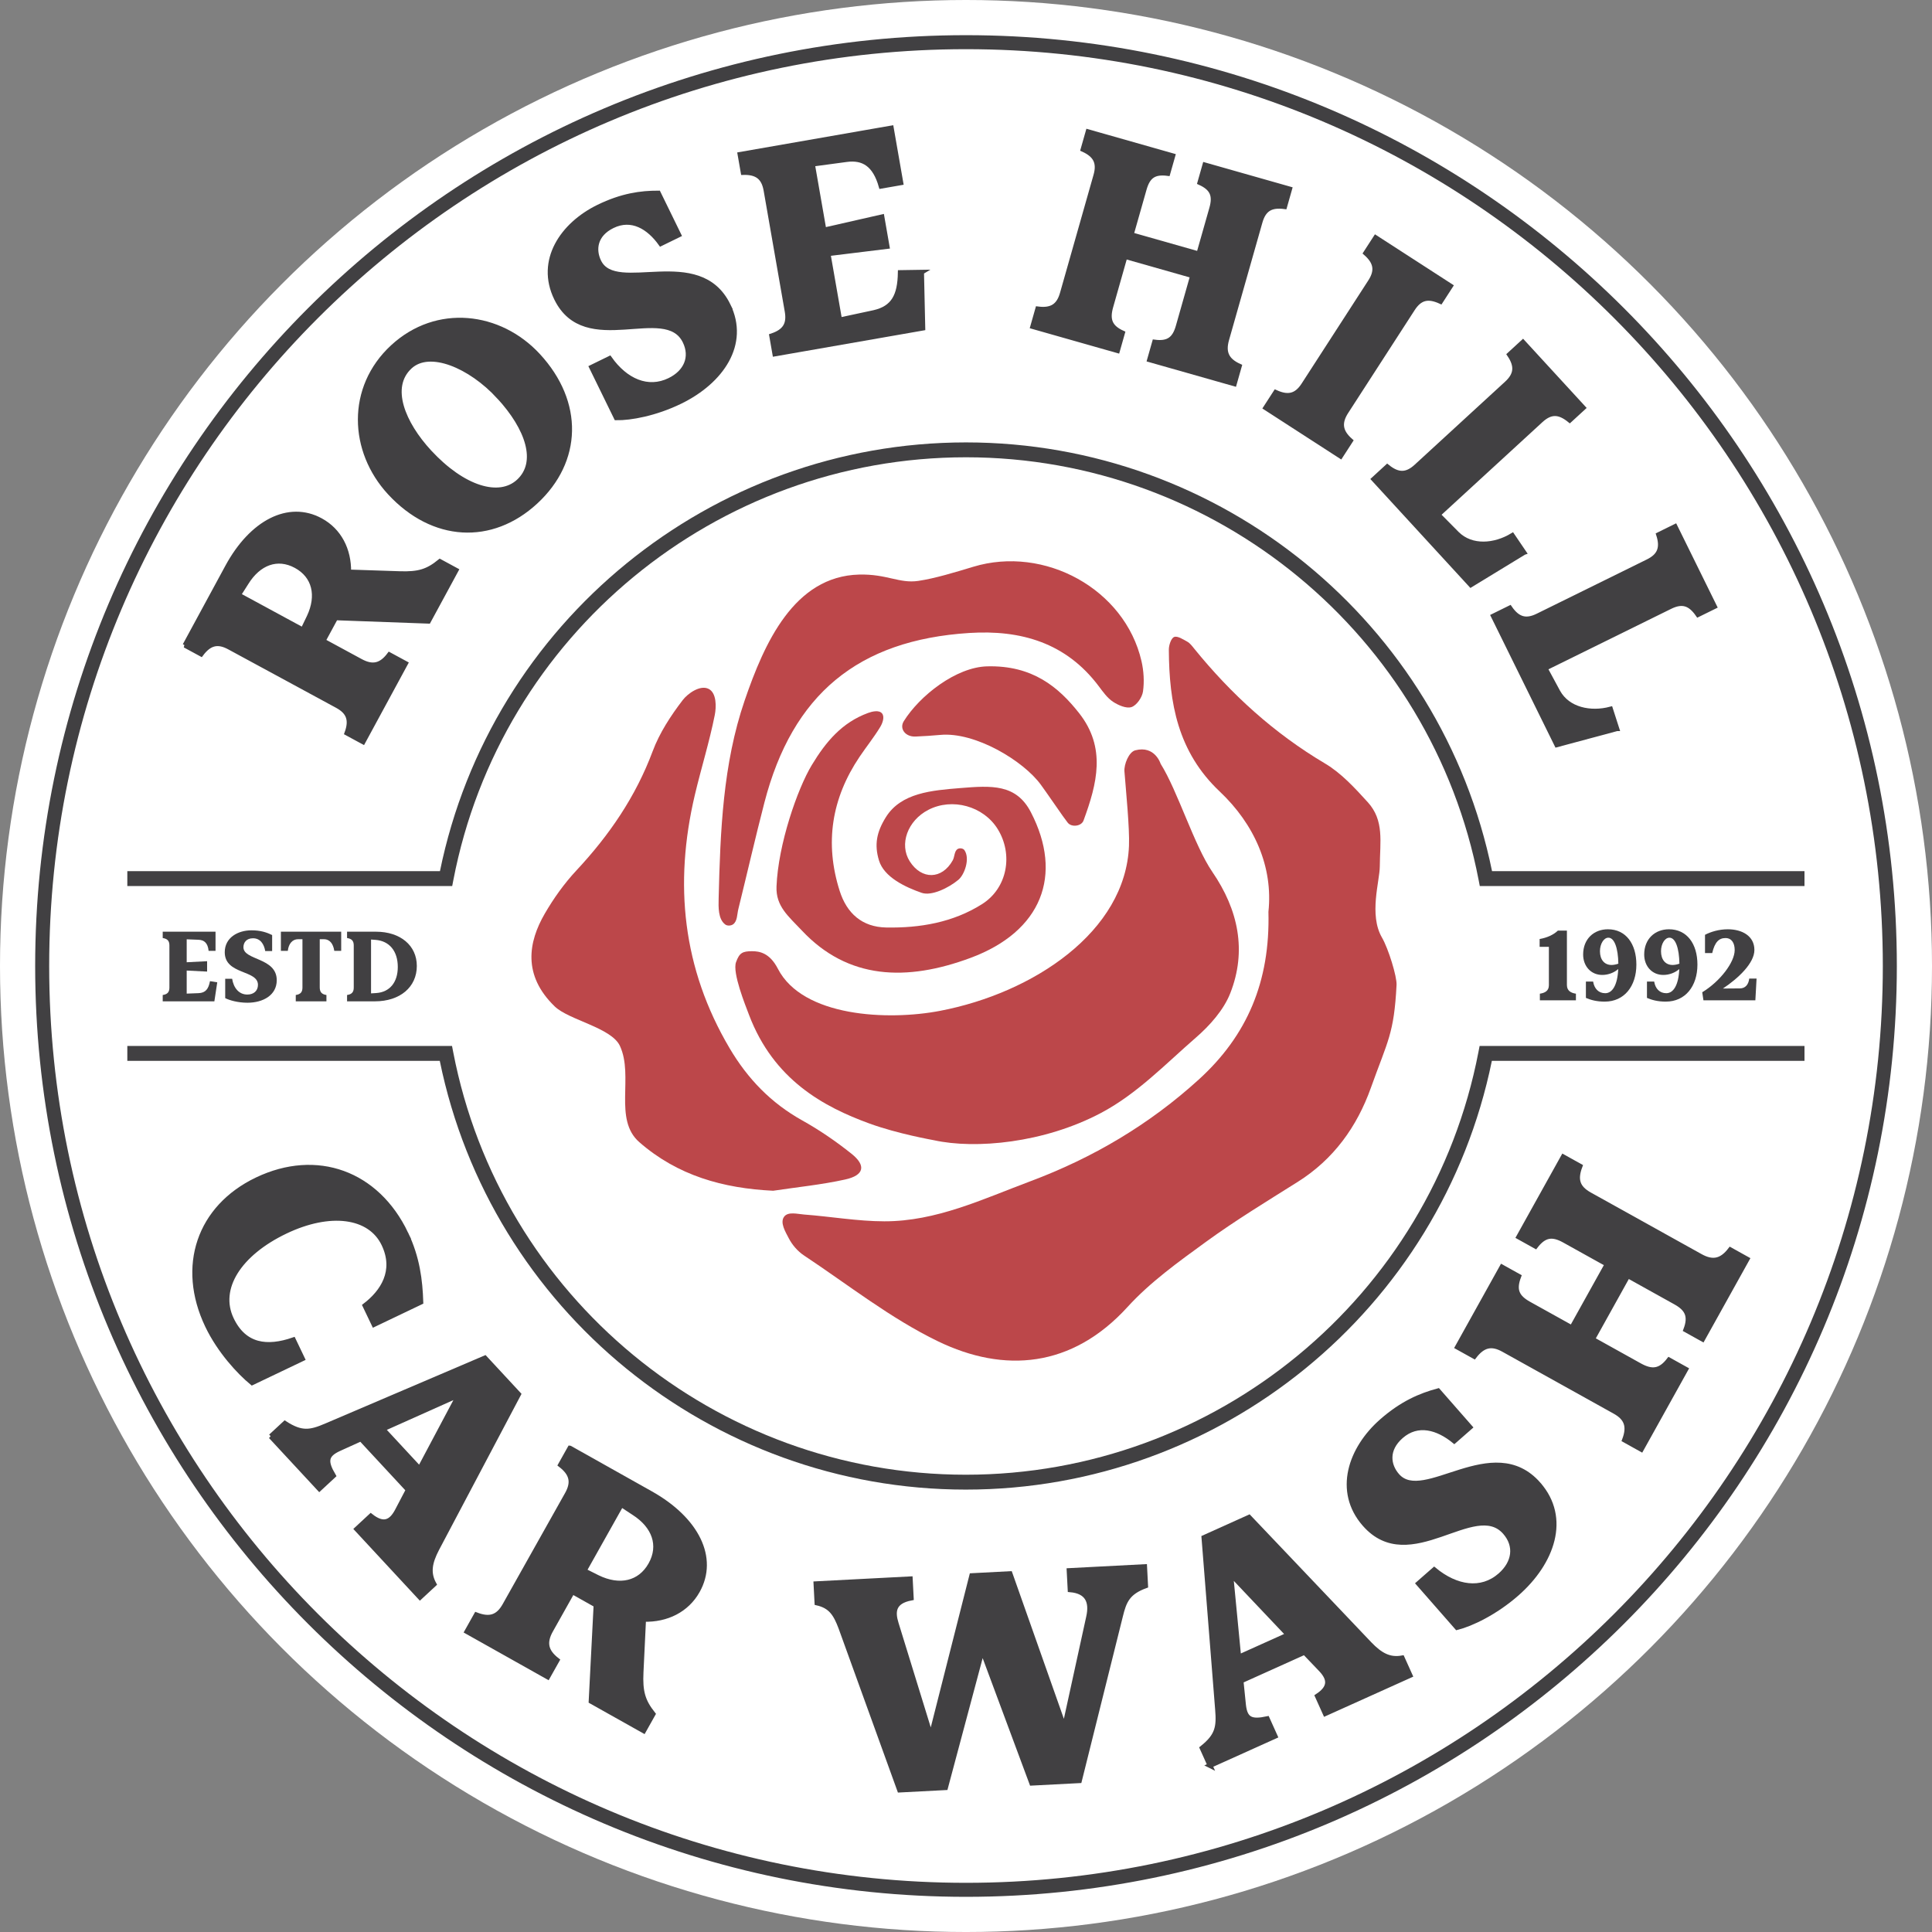
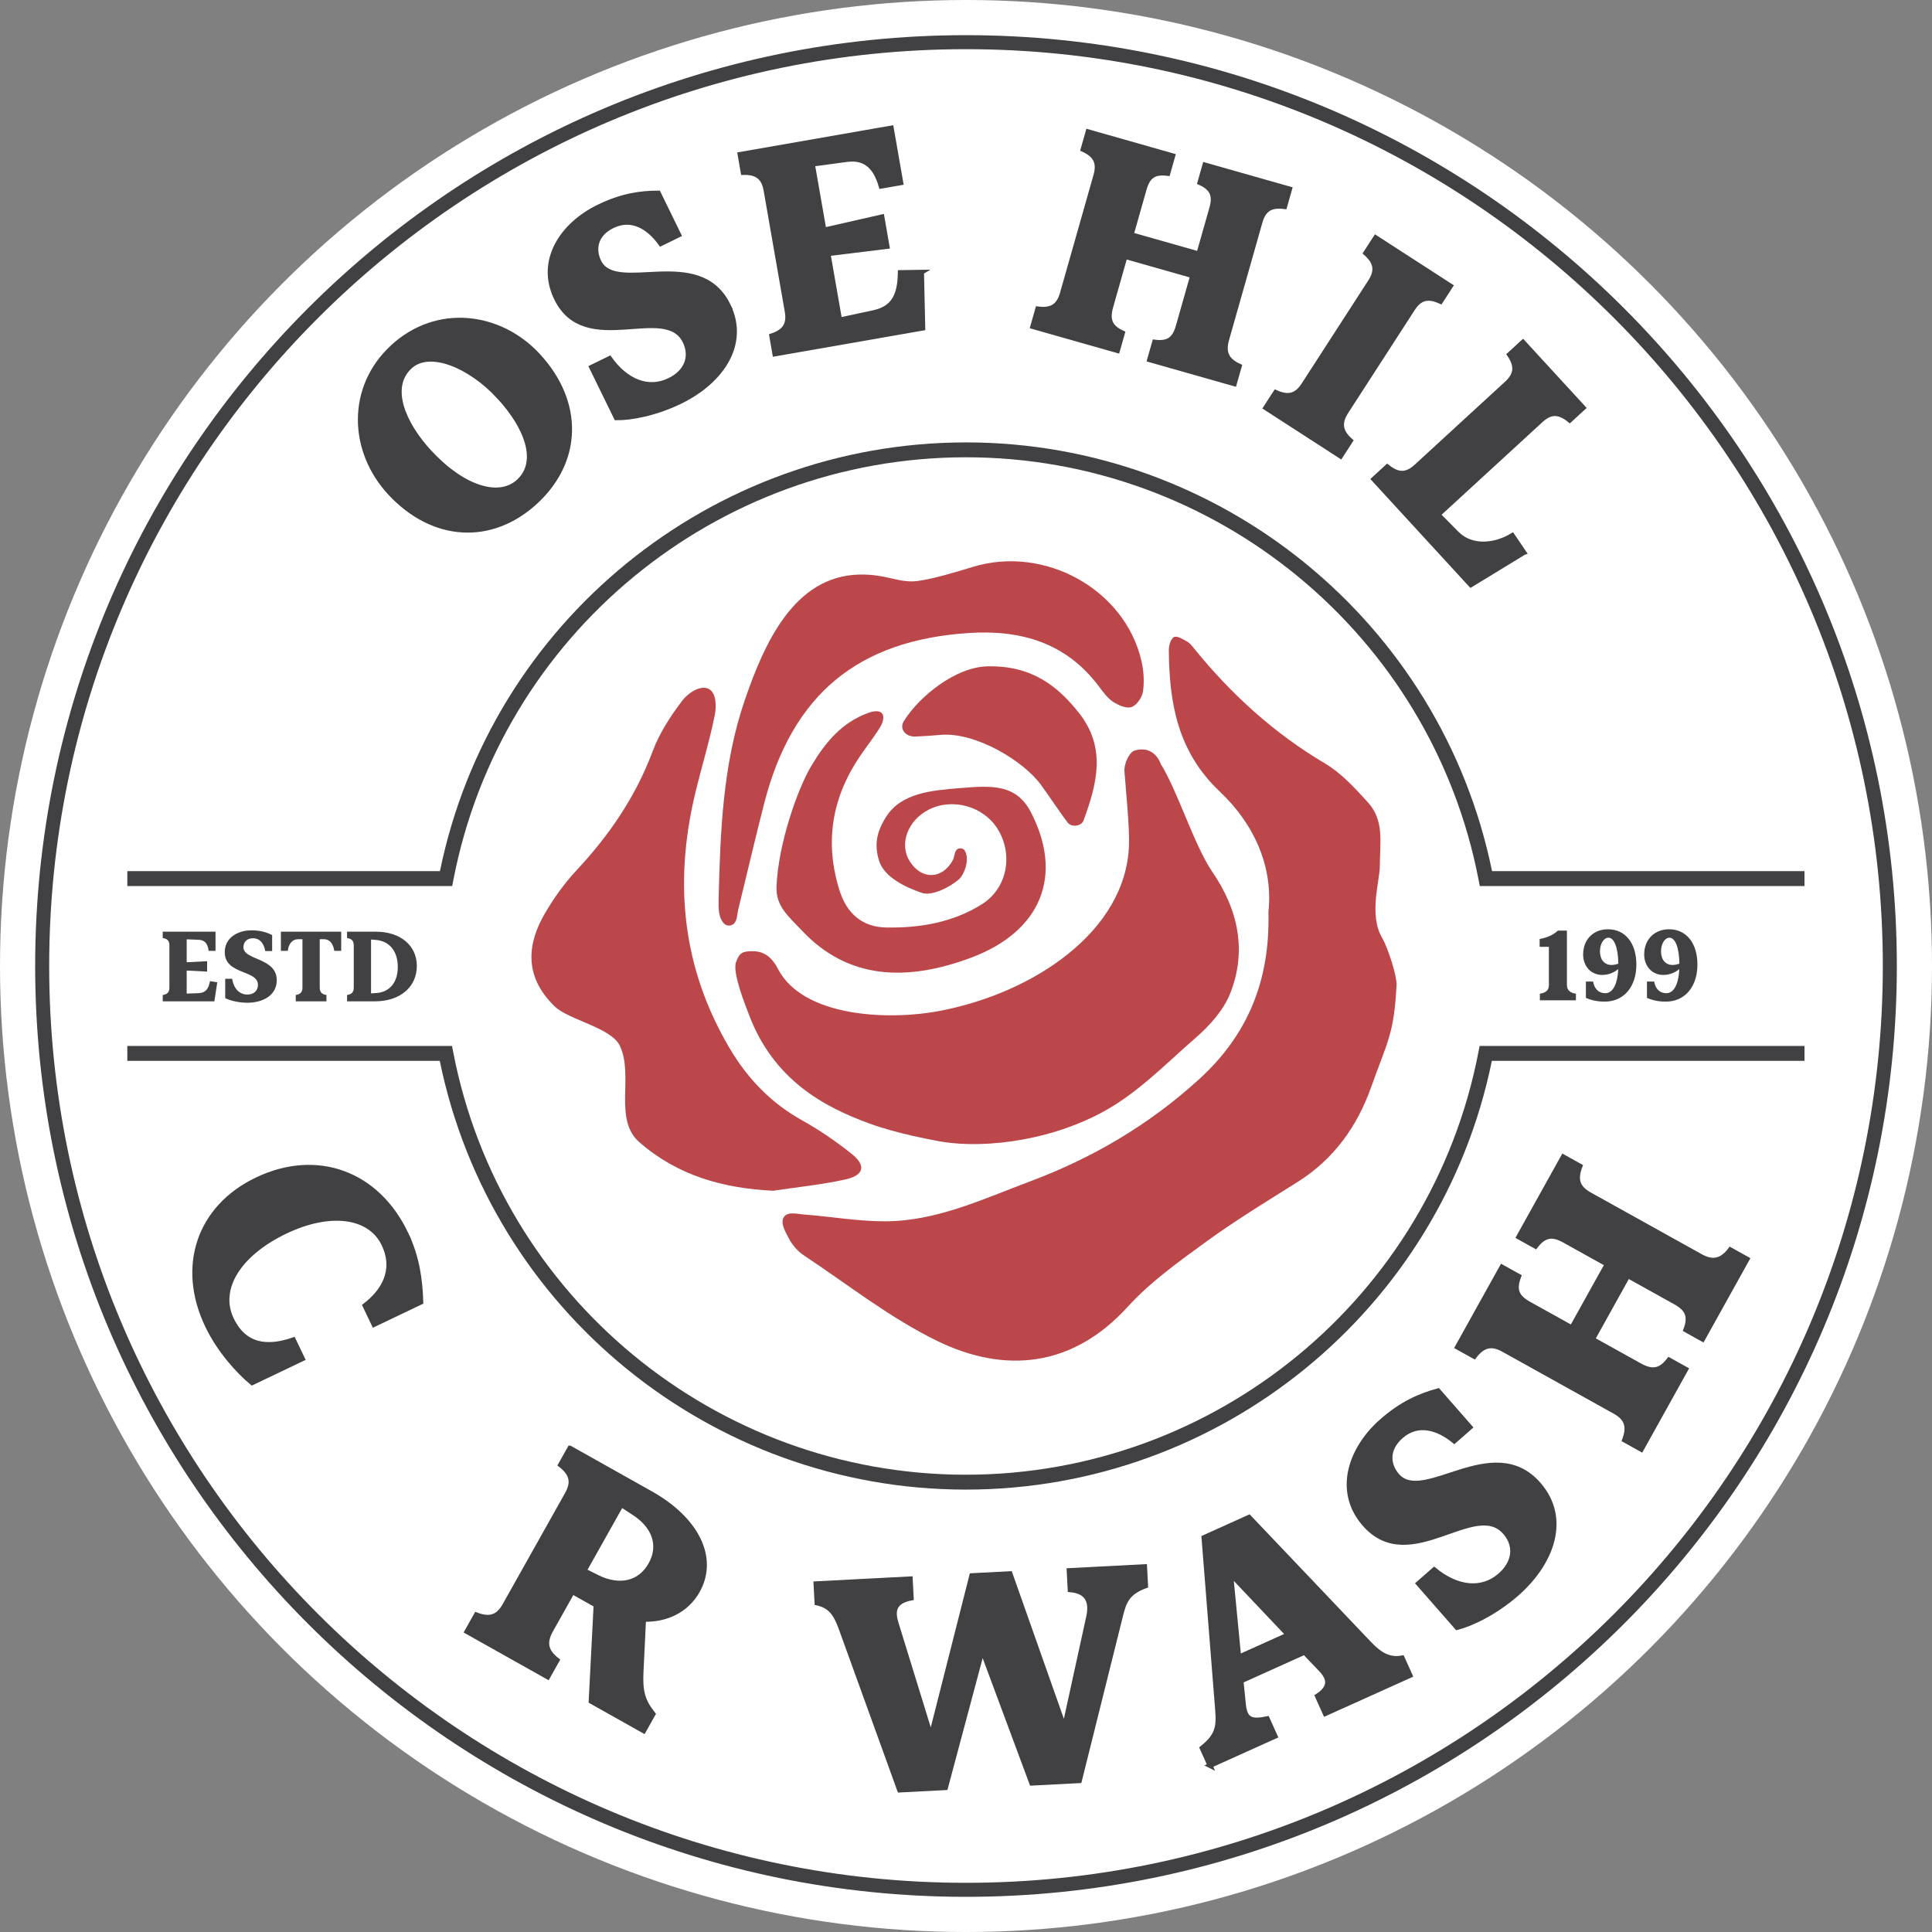
<svg xmlns="http://www.w3.org/2000/svg" id="Layer_2" viewBox="0 0 297.091 297.091">
  <rect x="0" y="0" width="297.091" height="297.091" fill="#808080" stroke="none" />
  <g id="Components">
    <g id="_x30_fe632e5-dcfc-4238-b88e-ed0f7ba5a7d6_x40_1">
      <circle cx="148.546" cy="148.546" r="148.546" style="fill:#fff;" />
      <path d="M148.546,291.683c-78.927,0-143.138-64.211-143.138-143.137S69.619,5.409,148.546,5.409s143.138,64.211,143.138,143.137-64.211,143.137-143.138,143.137ZM148.546,7.563C70.807,7.563,7.563,70.808,7.563,148.546s63.244,140.982,140.983,140.982,140.983-63.244,140.983-140.982S226.284,7.563,148.546,7.563Z" style="fill:#414042;" />
      <path d="M69.538,136.251H19.579v-2.288h48.074c7.825-38.263,41.692-65.933,80.892-65.933s73.068,27.67,80.892,65.933h48.046v2.288h-49.93l-.179-.928c-7.256-37.666-40.408-65.005-78.829-65.005s-71.574,27.339-78.829,65.005l-.179.928Z" style="fill:#414042;" />
      <path d="M148.518,229.062c-39.2,0-73.068-27.67-80.892-65.932H19.579v-2.288h49.93l.179.928c7.256,37.666,40.408,65.004,78.829,65.004s71.574-27.339,78.829-65.005l.179-.928h49.958v2.288h-48.074c-7.825,38.262-41.692,65.933-80.892,65.933Z" style="fill:#414042;" />
      <path d="M195.051,140.215c.741-6.916-2.16-13.467-7.486-18.497-6.482-6.122-7.782-13.64-7.828-21.812-.004-.686.347-1.768.817-1.955.506-.202,1.383.368,2.028.727.413.23.729.664,1.039,1.046,5.709,7.041,12.291,13.034,20.143,17.688,2.491,1.476,4.576,3.762,6.558,5.941,2.57,2.825,1.88,6.065,1.855,9.9-.015,2.247-1.699,7.42.333,10.918.998,1.718,2.311,6.008,2.245,7.288-.39,7.548-1.345,8.536-3.949,15.821-2.142,5.993-5.73,10.989-11.246,14.461-4.762,2.997-9.585,5.927-14.129,9.233-4.216,3.067-8.556,6.177-12.039,9.999-8.566,9.403-18.99,10.194-29.132,5.296-7.306-3.529-13.824-8.7-20.64-13.22-.954-.633-1.808-1.624-2.33-2.642-.497-.968-1.383-2.384-.719-3.3.606-.836,2.062-.421,3.072-.345,4.117.308,8.226,1.038,12.339,1.045,7.993.014,15.131-3.415,22.43-6.146,9.638-3.606,18.317-8.73,25.948-15.675,7.405-6.74,10.97-15.039,10.692-25.77Z" style="fill:#bc474a;" />
      <path d="M115.66,146.271c1.122,0,2.702.257,3.953,2.69,3.819,7.427,16.916,8.018,24.935,6.482,14.352-2.75,28.541-12.172,29.06-25.386.108-2.761-.462-8.354-.699-11.436-.083-1.081.68-2.986,1.663-3.242,3.034-.79,3.897,2.062,3.907,2.078,2.622,4.184,5.157,12.551,7.949,16.623,3.991,5.821,5.322,12.119,2.757,18.647-1.017,2.587-3.143,4.966-5.292,6.832-4.679,4.064-9.03,8.637-14.572,11.574-8.78,4.653-19.337,5.606-25.693,4.207-.216-.048-5.564-.98-9.93-2.571-7.06-2.574-14.734-6.721-18.522-16.716-.561-1.481-2.581-6.468-1.995-8.092.517-1.433.984-1.69,2.48-1.69Z" style="fill:#bc474a;" />
      <path d="M118.893,183.106c-7.716-.374-14.686-2.325-20.578-7.466-4.019-3.507-.823-10.124-2.984-14.799-1.304-2.821-7.855-3.975-10.033-6.082-4.968-4.807-4.045-9.909-1.534-14.25,1.374-2.376,3.014-4.668,4.885-6.672,5.046-5.405,9.11-11.338,11.718-18.326,1.051-2.817,2.783-5.461,4.623-7.864.766-1.001,2.677-2.376,3.985-1.712,1.235.627,1.183,2.782.94,4.008-.823,4.153-2.103,8.212-3.075,12.338-3.212,13.637-1.893,26.635,5.341,38.887,2.792,4.729,6.377,8.444,11.18,11.122,2.657,1.481,5.201,3.229,7.58,5.127,2.281,1.819,1.942,3.314-.965,3.957-3.644.806-7.384,1.174-11.083,1.732Z" style="fill:#bc474a;" />
      <path d="M111.522,142.161c-1.109-.831-1.046-2.687-1.013-4.016.254-10.282.646-20.641,3.999-30.43,3.016-8.803,7.59-19.115,17.615-19.362,4.248-.104,6.161,1.4,9.07.976,2.532-.369,5.703-1.335,8.451-2.169,10.963-3.331,23.326,3.418,25.882,14.484.349,1.512.454,3.166.236,4.691-.129.901-.964,2.118-1.757,2.391-.784.27-2.044-.276-2.86-.817-.876-.581-1.539-1.528-2.19-2.393-5.019-6.677-11.961-8.687-19.907-8.181-17.101,1.089-27.195,9.44-31.505,26.087-1.41,5.447-2.663,10.934-4.012,16.396-.195.788-.134,1.831-.792,2.312-.328.239-.893.275-1.218.031Z" style="fill:#bc474a;" />
      <path d="M148.301,130.725c.908,1.307.008,3.785-.921,4.561-1.492,1.246-4.126,2.538-5.651,2.008-2.494-.866-5.782-2.398-6.565-4.978-.741-2.44-.362-4.37,1.06-6.655,2.337-3.754,7.085-4.122,11.436-4.476,4.811-.392,8.601-.653,10.863,3.713,5.017,9.682,1.663,18.328-9.259,22.392-9.849,3.664-18.859,3.356-25.945-4.187-2.068-2.201-4.03-3.725-3.912-6.775.25-6.479,3.219-15.032,5.428-18.685,2.202-3.642,4.662-6.537,8.633-8.002.626-.231,1.679-.497,2.153.048.463.532.077,1.535-.253,2.08-.967,1.601-2.154,3.068-3.2,4.624-4.289,6.381-5.387,13.256-3.046,20.609,1.1,3.455,3.453,5.555,7.15,5.623,5.208.095,10.293-.779,14.751-3.599,3.894-2.463,4.812-7.633,2.396-11.539-2.184-3.53-6.996-4.858-10.675-2.947-3.193,1.659-4.505,5.301-2.849,7.91,1.821,2.869,4.958,2.807,6.607-.145.315-.563.226-1.47.8-1.77.3-.157.805-.088.999.19Z" style="fill:#bc474a;" />
      <path d="M166.614,126.188c-.341.892-1.866,1.06-2.438.304-.281-.372-.525-.698-.759-1.028-1.123-1.585-2.204-3.192-3.344-4.768-2.692-3.72-10.159-8.195-15.495-7.685-1.253.12-2.509.189-3.784.25-1.565.075-2.536-1.201-1.817-2.358,2.439-3.921,8.03-8.309,12.81-8.436,6.997-.186,11.006,3.205,14.147,7.191,4.197,5.325,2.779,10.822.685,16.517-.002.004-.003.008-.005.013Z" style="fill:#bc474a;" />
      <path d="M33.408,151.054l-.443,2.926h-7.943v-.975c.727-.106,1.028-.443,1.028-1.135v-6.49c0-.691-.301-1.028-1.028-1.135v-.975h8.121v2.943h-1.064c-.124-1.188-.656-1.667-1.56-1.702l-1.809-.071v3.528l3.138-.16v1.596l-3.138-.159v3.546l1.844-.071c1.064-.053,1.507-.638,1.738-1.844l1.117.177Z" style="fill:#414042;" />
      <path d="M42.556,150.736c0,2.287-2.092,3.458-4.503,3.458-1.472,0-2.766-.373-3.422-.71v-2.978h1.064c.231,1.436,1.064,2.429,2.34,2.429.975,0,1.631-.567,1.631-1.49,0-2.34-5.106-1.525-5.106-5.018,0-2.234,2.003-3.369,4.113-3.369,1.383,0,2.341.319,3.174.727v2.465h-1.063c-.178-1.064-.745-1.968-1.88-1.968-1.028,0-1.471.674-1.471,1.383,0,2.039,5.124,1.543,5.124,5.071Z" style="fill:#414042;" />
      <path d="M50.197,153.005v.975h-4.716v-.975c.727-.106,1.028-.443,1.028-1.135v-7.447h-.656c-.904,0-1.472.709-1.596,1.79h-1.064v-2.943h9.273v2.943h-1.063c-.16-1.081-.692-1.79-1.596-1.79h-.639v7.411c0,.71.302,1.064,1.028,1.17Z" style="fill:#414042;" />
      <path d="M53.369,153.98v-.975c.727-.106,1.028-.443,1.028-1.135v-6.49c0-.691-.301-1.028-1.028-1.135v-.975h4.433c3.777,0,6.294,2.128,6.294,5.266,0,3.245-2.571,5.443-6.454,5.443h-4.273ZM57.057,144.476v8.28l.815-.053c2.057-.142,3.298-1.649,3.298-4.007,0-2.465-1.312-4.007-3.422-4.167l-.691-.053Z" style="fill:#414042;" />
      <path d="M242.335,152.803v1.016h-5.543v-1.016c.757-.111,1.386-.425,1.386-1.294v-5.913h-1.423v-1.201c1.109-.185,2.144-.647,2.809-1.294h1.386v8.371c0,.887.628,1.22,1.386,1.331Z" style="fill:#414042;" />
      <path d="M246.771,154.023c-1.275,0-2.162-.259-2.901-.573v-2.513h1.108c.185,1.109.85,1.792,1.867,1.792,1.09,0,1.885-1.238,1.996-3.714-.628.554-1.534.905-2.458.905-1.737,0-2.938-1.349-2.938-3.141,0-2.402,1.663-3.881,3.807-3.881,2.753,0,4.379,2.218,4.379,5.433,0,3.326-1.866,5.691-4.86,5.691ZM247.806,148.387c.315,0,.721-.074,1.054-.203-.037-2.347-.591-3.992-1.534-3.992-.702,0-1.294.942-1.294,2.088,0,1.312.703,2.106,1.774,2.106Z" style="fill:#414042;" />
      <path d="M256.16,154.023c-1.275,0-2.162-.259-2.901-.573v-2.513h1.108c.185,1.109.85,1.792,1.867,1.792,1.09,0,1.885-1.238,1.996-3.714-.628.554-1.534.905-2.458.905-1.737,0-2.938-1.349-2.938-3.141,0-2.402,1.663-3.881,3.807-3.881,2.753,0,4.379,2.218,4.379,5.433,0,3.326-1.866,5.691-4.86,5.691ZM257.195,148.387c.315,0,.721-.074,1.054-.203-.037-2.347-.591-3.992-1.534-3.992-.703,0-1.294.942-1.294,2.088,0,1.312.702,2.106,1.774,2.106Z" style="fill:#414042;" />
-       <path d="M269.781,146.077c0,2.033-2.476,4.361-4.841,5.932l2.606-.019c.813,0,1.331-.554,1.441-1.515h1.127l-.185,3.345h-7.983l-.185-1.238c2.716-1.645,4.989-4.601,4.989-6.486,0-1.09-.462-1.848-1.422-1.848-.98,0-1.645.61-2.033,2.31h-1.109v-2.809c.924-.48,2.162-.85,3.511-.85,2.199,0,4.084,1.035,4.084,3.178Z" style="fill:#414042;" />
      <path d="M62.411,189.699c1.777,3.721,2.193,7.201,2.301,10.532l-7.198,3.44-1.385-2.899c2.696-2.06,4.885-5.302,2.9-9.457-2.123-4.445-8.264-5.249-15.125-1.972-7.15,3.417-10.576,8.792-8.314,13.528,1.986,4.155,5.499,4.553,9.524,3.164l1.385,2.899-7.731,3.692c-1.958-1.615-4.99-4.855-6.86-8.768-4.362-9.132-1.278-18.201,7.612-22.449,9.18-4.386,18.436-1.034,22.892,8.29Z" style="fill:#414042; stroke:#414042; stroke-width:.754px;" />
-       <path d="M41.646,220.881l2.159-2.003c2.553,1.649,3.886,1.435,6.389.354l24.375-10.41,5.17,5.576-12.565,23.774c-1.103,2.118-1.39,3.697-.432,5.439l-2.159,2.002-9.721-10.482,2.159-2.002c1.913,1.512,3.107.989,4.045-.757l1.714-3.269-7.282-7.852-3.392,1.539c-2.044.946-2.12,1.966-.838,4.136l-2.159,2.002-7.464-8.048ZM64.532,225.872l6.035-11.366-11.715,5.242,5.679,6.124Z" style="fill:#414042; stroke:#414042; stroke-width:.754px;" />
      <path d="M87.642,222.688l12.42,6.974c7.097,3.985,10.025,9.927,7.193,14.97-1.652,2.942-4.723,4.473-8.29,4.373l-.391,8.133c-.144,2.99.266,4.448,1.848,6.442l-1.442,2.568-8.078-4.535.759-14.805-3.642-2.045-3.329,5.93c-1.049,1.867-.78,3.247.978,4.602l-1.443,2.568-12.42-6.974,1.441-2.568c2.072.794,3.364.353,4.386-1.468l9.595-17.089c1.023-1.821.728-3.155-1.03-4.509l1.442-2.568ZM95.545,231.362l-5.716,10.179,2.06,1.034c3.373,1.649,6.523.961,8.175-1.981,1.652-2.94.574-5.942-2.59-7.964l-1.929-1.268Z" style="fill:#414042; stroke:#414042; stroke-width:.754px;" />
      <path d="M151.048,253.741l-5.654,21.151-7.057.367-9.021-24.944c-.809-2.156-1.568-3.35-3.684-3.829l-.153-2.942,14.491-.754.153,2.94c-2.761.52-2.895,2.081-2.316,3.928l5.355,17.361,6.272-24.723,5.882-.306,8.365,23.692,3.724-17.029c.522-2.333-.152-3.96-2.845-4.195l-.154-2.941,11.604-.604.153,2.941c-2.736,1-3.311,2.317-3.883,4.705l-6.297,25.261-7.326.38-7.607-20.46Z" style="fill:#414042; stroke:#414042; stroke-width:.754px;" />
      <path d="M186.071,271.492l-1.21-2.686c2.377-1.893,2.599-3.226,2.373-5.944l-2.097-26.424,6.933-3.123,18.53,19.489c1.656,1.721,3.062,2.496,5.018,2.144l1.21,2.685-13.035,5.873-1.21-2.686c2.042-1.331,1.927-2.63.571-4.074l-2.552-2.669-9.765,4.4.378,3.706c.245,2.239,1.188,2.636,3.653,2.113l1.21,2.686-10.008,4.509ZM198.098,251.391l-8.849-9.345,1.234,12.775,7.616-3.43Z" style="fill:#414042; stroke:#414042; stroke-width:.754px;" />
      <path d="M236.585,228.25c4.553,5.196,2.129,12.019-3.348,16.818-3.343,2.929-7.024,4.66-9.185,5.2l-5.928-6.766,2.416-2.118c3.382,2.804,7.252,3.4,10.152.86,2.215-1.942,2.576-4.536.741-6.631-4.659-5.316-14.634,6.7-21.587-1.234-4.447-5.075-2.154-11.641,2.639-15.841,3.141-2.753,5.951-3.934,8.655-4.666l4.906,5.598-2.417,2.118c-2.52-2.064-5.609-2.989-8.186-.73-2.336,2.047-2.002,4.46-.59,6.071,4.058,4.632,14.71-6.695,21.733,1.319Z" style="fill:#414042; stroke:#414042; stroke-width:.754px;" />
      <path d="M241.703,204.179l5.44-9.78-6.599-3.67c-1.825-1.015-3.079-.855-4.426.908l-2.574-1.432,6.845-12.307,2.574,1.431c-.786,2.076-.387,3.339,1.485,4.381l17.035,9.474c1.872,1.04,3.25.765,4.598-.998l2.574,1.432-6.846,12.307-2.574-1.43c.786-2.076.261-3.225-1.564-4.241l-7.347-4.087-5.44,9.782,7.253,4.034c1.872,1.041,3.173.907,4.52-.857l2.574,1.432-6.846,12.309-2.574-1.432c.786-2.075.34-3.366-1.485-4.38l-17.128-9.527c-1.825-1.015-3.157-.714-4.505,1.048l-2.574-1.431,6.846-12.308,2.574,1.432c-.786,2.074-.308,3.198,1.564,4.24l6.599,3.668Z" style="fill:#414042; stroke:#414042; stroke-width:.754px;" />
-       <path d="M28.436,99.234l6.54-12.066c3.737-6.895,9.421-9.801,14.32-7.145,2.858,1.549,4.377,4.485,4.332,7.923l7.841.26c2.883.096,4.282-.32,6.18-1.873l2.495,1.352-4.254,7.848-14.274-.519-1.918,3.538,5.761,3.123c1.814.983,3.14.704,4.42-1.008l2.495,1.352-6.54,12.066-2.495-1.352c.736-2.008.292-3.246-1.477-4.205l-16.602-8.999c-1.769-.959-3.05-.656-4.33,1.057l-2.495-1.352ZM36.68,91.495l9.889,5.36.966-2c1.54-3.273.832-6.298-2.026-7.848-2.858-1.549-5.733-.467-7.636,2.61l-1.194,1.877Z" style="fill:#414042; stroke:#414042; stroke-width:.727px;" />
      <path d="M59.935,75.763c-5.916-6.405-6.334-16.134.45-22.4,6.784-6.267,16.449-5.081,22.366,1.324,6.652,7.201,6.404,16.21-.38,22.477-6.784,6.266-15.784,5.8-22.436-1.401ZM76.696,60.983c-4.376-4.737-10.624-7.395-13.656-4.595-3.411,3.151-1.041,8.758,2.985,13.117,5.181,5.609,10.738,7.29,13.732,4.524,3.183-2.941,1.455-8.157-3.061-13.047Z" style="fill:#414042; stroke:#414042; stroke-width:.727px;" />
      <path d="M111.976,46.944c2.923,5.98-1.051,11.713-7.356,14.794-3.847,1.881-7.708,2.561-9.853,2.519l-3.807-7.787,2.782-1.36c2.438,3.46,5.885,4.992,9.223,3.36,2.55-1.246,3.54-3.568,2.362-5.979-2.991-6.118-15.299,2.539-19.762-6.593-2.855-5.841.933-11.368,6.449-14.064,3.616-1.767,6.527-2.157,9.227-2.155l3.149,6.444-2.781,1.359c-1.823-2.554-4.462-4.193-7.428-2.744-2.689,1.314-2.987,3.642-2.08,5.496,2.605,5.331,15.368-2.514,19.877,6.71Z" style="fill:#414042; stroke:#414042; stroke-width:.727px;" />
      <path d="M141.722,41.854l.194,8.609-22.772,3.976-.487-2.795c2.031-.669,2.726-1.786,2.38-3.768l-3.248-18.605c-.346-1.982-1.379-2.797-3.516-2.738l-.489-2.796,23.281-4.064,1.473,8.438-3.05.532c-.95-3.343-2.715-4.449-5.325-4.099l-5.22.702,1.766,10.116,8.917-2.028.799,4.574-9.077,1.113,1.775,10.166,5.251-1.126c3.023-.685,4.001-2.584,4.059-6.157l3.291-.051Z" style="fill:#414042; stroke:#414042; stroke-width:.727px;" />
      <path d="M173.965,36.082l10.373,2.946,1.988-6.998c.549-1.935.122-3.076-1.828-3.951l.775-2.73,13.053,3.707-.775,2.73c-2.119-.28-3.217.374-3.781,2.359l-5.131,18.065c-.564,1.986-.002,3.217,1.948,4.093l-.775,2.729-13.052-3.707.776-2.73c2.119.28,3.082-.466,3.631-2.401l2.213-7.792-10.372-2.946-2.185,7.693c-.564,1.985-.151,3.175,1.799,4.051l-.775,2.729-13.052-3.708.775-2.729c2.119.28,3.231-.423,3.781-2.359l5.16-18.165c.55-1.935-.026-3.118-1.977-3.994l.776-2.73,13.052,3.708-.775,2.73c-2.119-.28-3.067.416-3.632,2.401l-1.988,6.998Z" style="fill:#414042; stroke:#414042; stroke-width:.727px;" />
      <path d="M207.021,63.288c-1.12,1.734-.944,3.076.665,4.485l-1.541,2.383-11.526-7.451,1.541-2.383c1.945.888,3.213.541,4.306-1.149l10.252-15.86c1.092-1.69.888-2.989-.721-4.397l1.541-2.384,11.526,7.451-1.54,2.384c-1.945-.889-3.186-.585-4.306,1.149l-10.196,15.773Z" style="fill:#414042; stroke:#414042; stroke-width:.727px;" />
      <path d="M234.346,84.962l-8.173,4.985-14.939-16.266,2.091-1.92c1.659,1.349,2.975,1.333,4.457-.029l13.91-12.775c1.482-1.361,1.611-2.671.408-4.438l2.09-1.92,9.284,10.109-2.09,1.919c-1.659-1.348-2.937-1.366-4.457.029l-15.772,14.485,2.906,2.936c2.243,2.213,5.799,1.89,8.499.252l1.787,2.632Z" style="fill:#414042; stroke:#414042; stroke-width:.727px;" />
-       <path d="M248.634,112.058l-9.246,2.484-9.761-19.811,2.546-1.255c1.213,1.761,2.48,2.115,4.286,1.226l16.942-8.348c1.805-.889,2.297-2.109,1.639-4.144l2.546-1.255,6.067,12.314-2.546,1.254c-1.213-1.761-2.434-2.137-4.285-1.225l-19.21,9.464,1.964,3.635c1.53,2.755,5.033,3.444,8.085,2.632l.975,3.029Z" style="fill:#414042; stroke:#414042; stroke-width:.727px;" />
    </g>
  </g>
</svg>